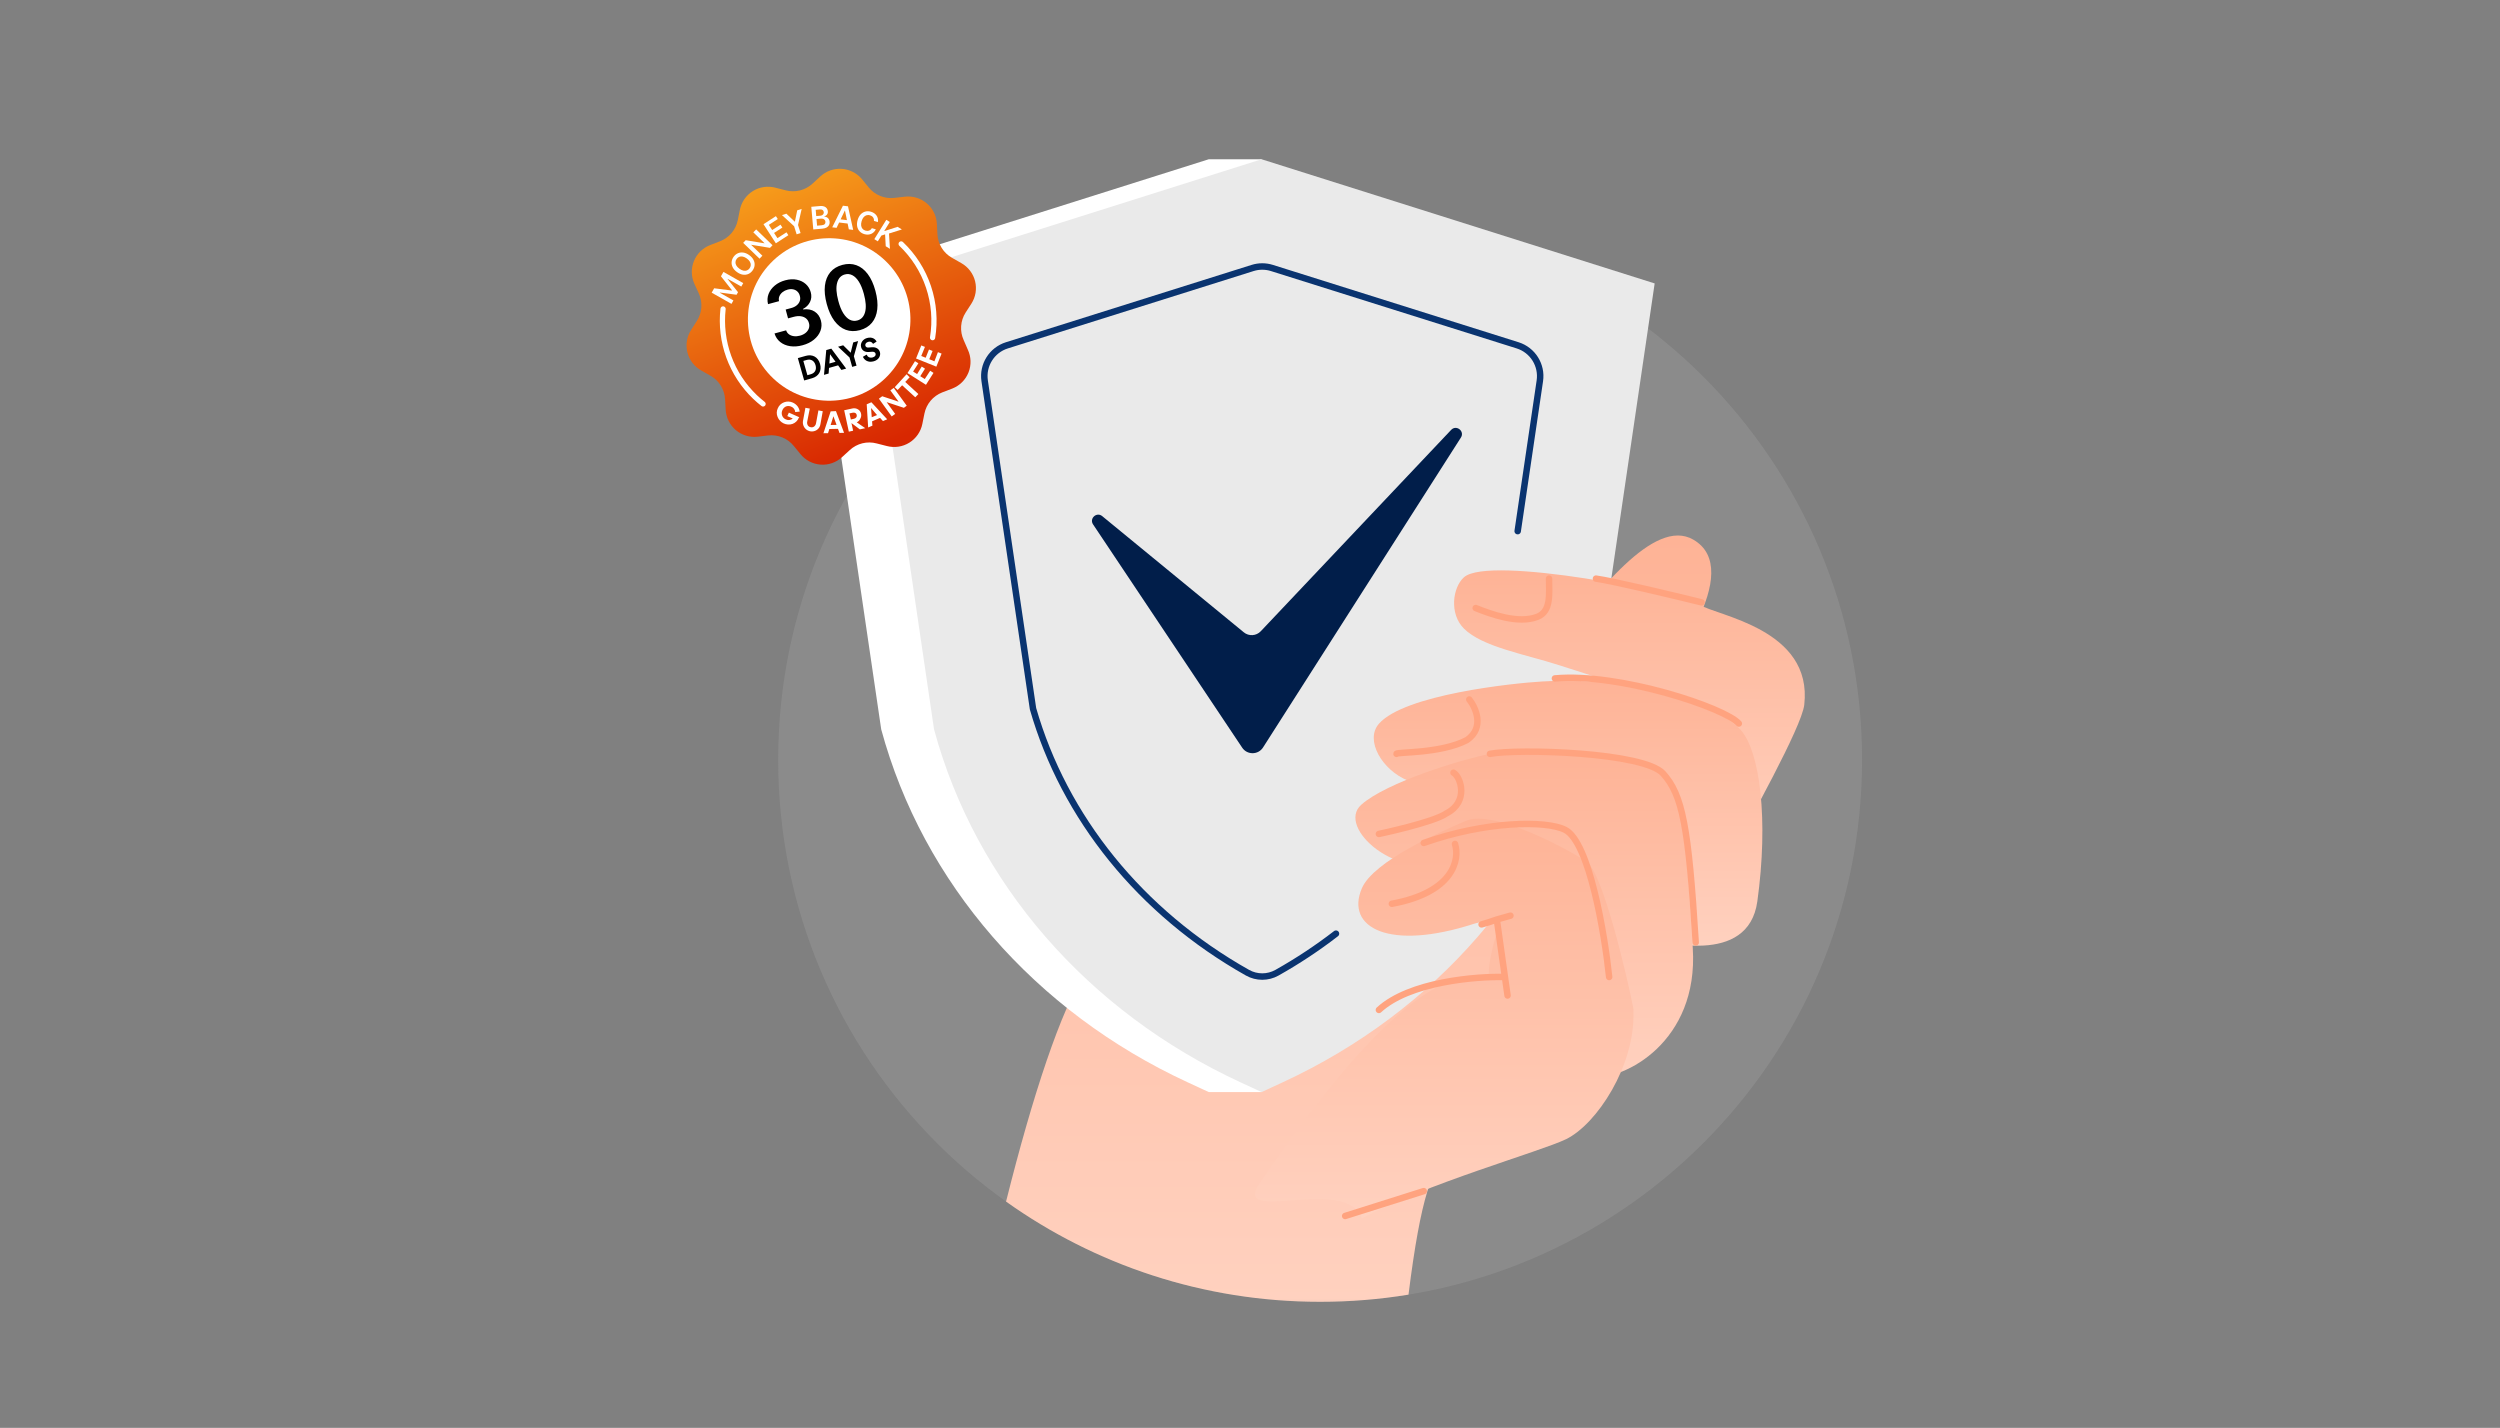
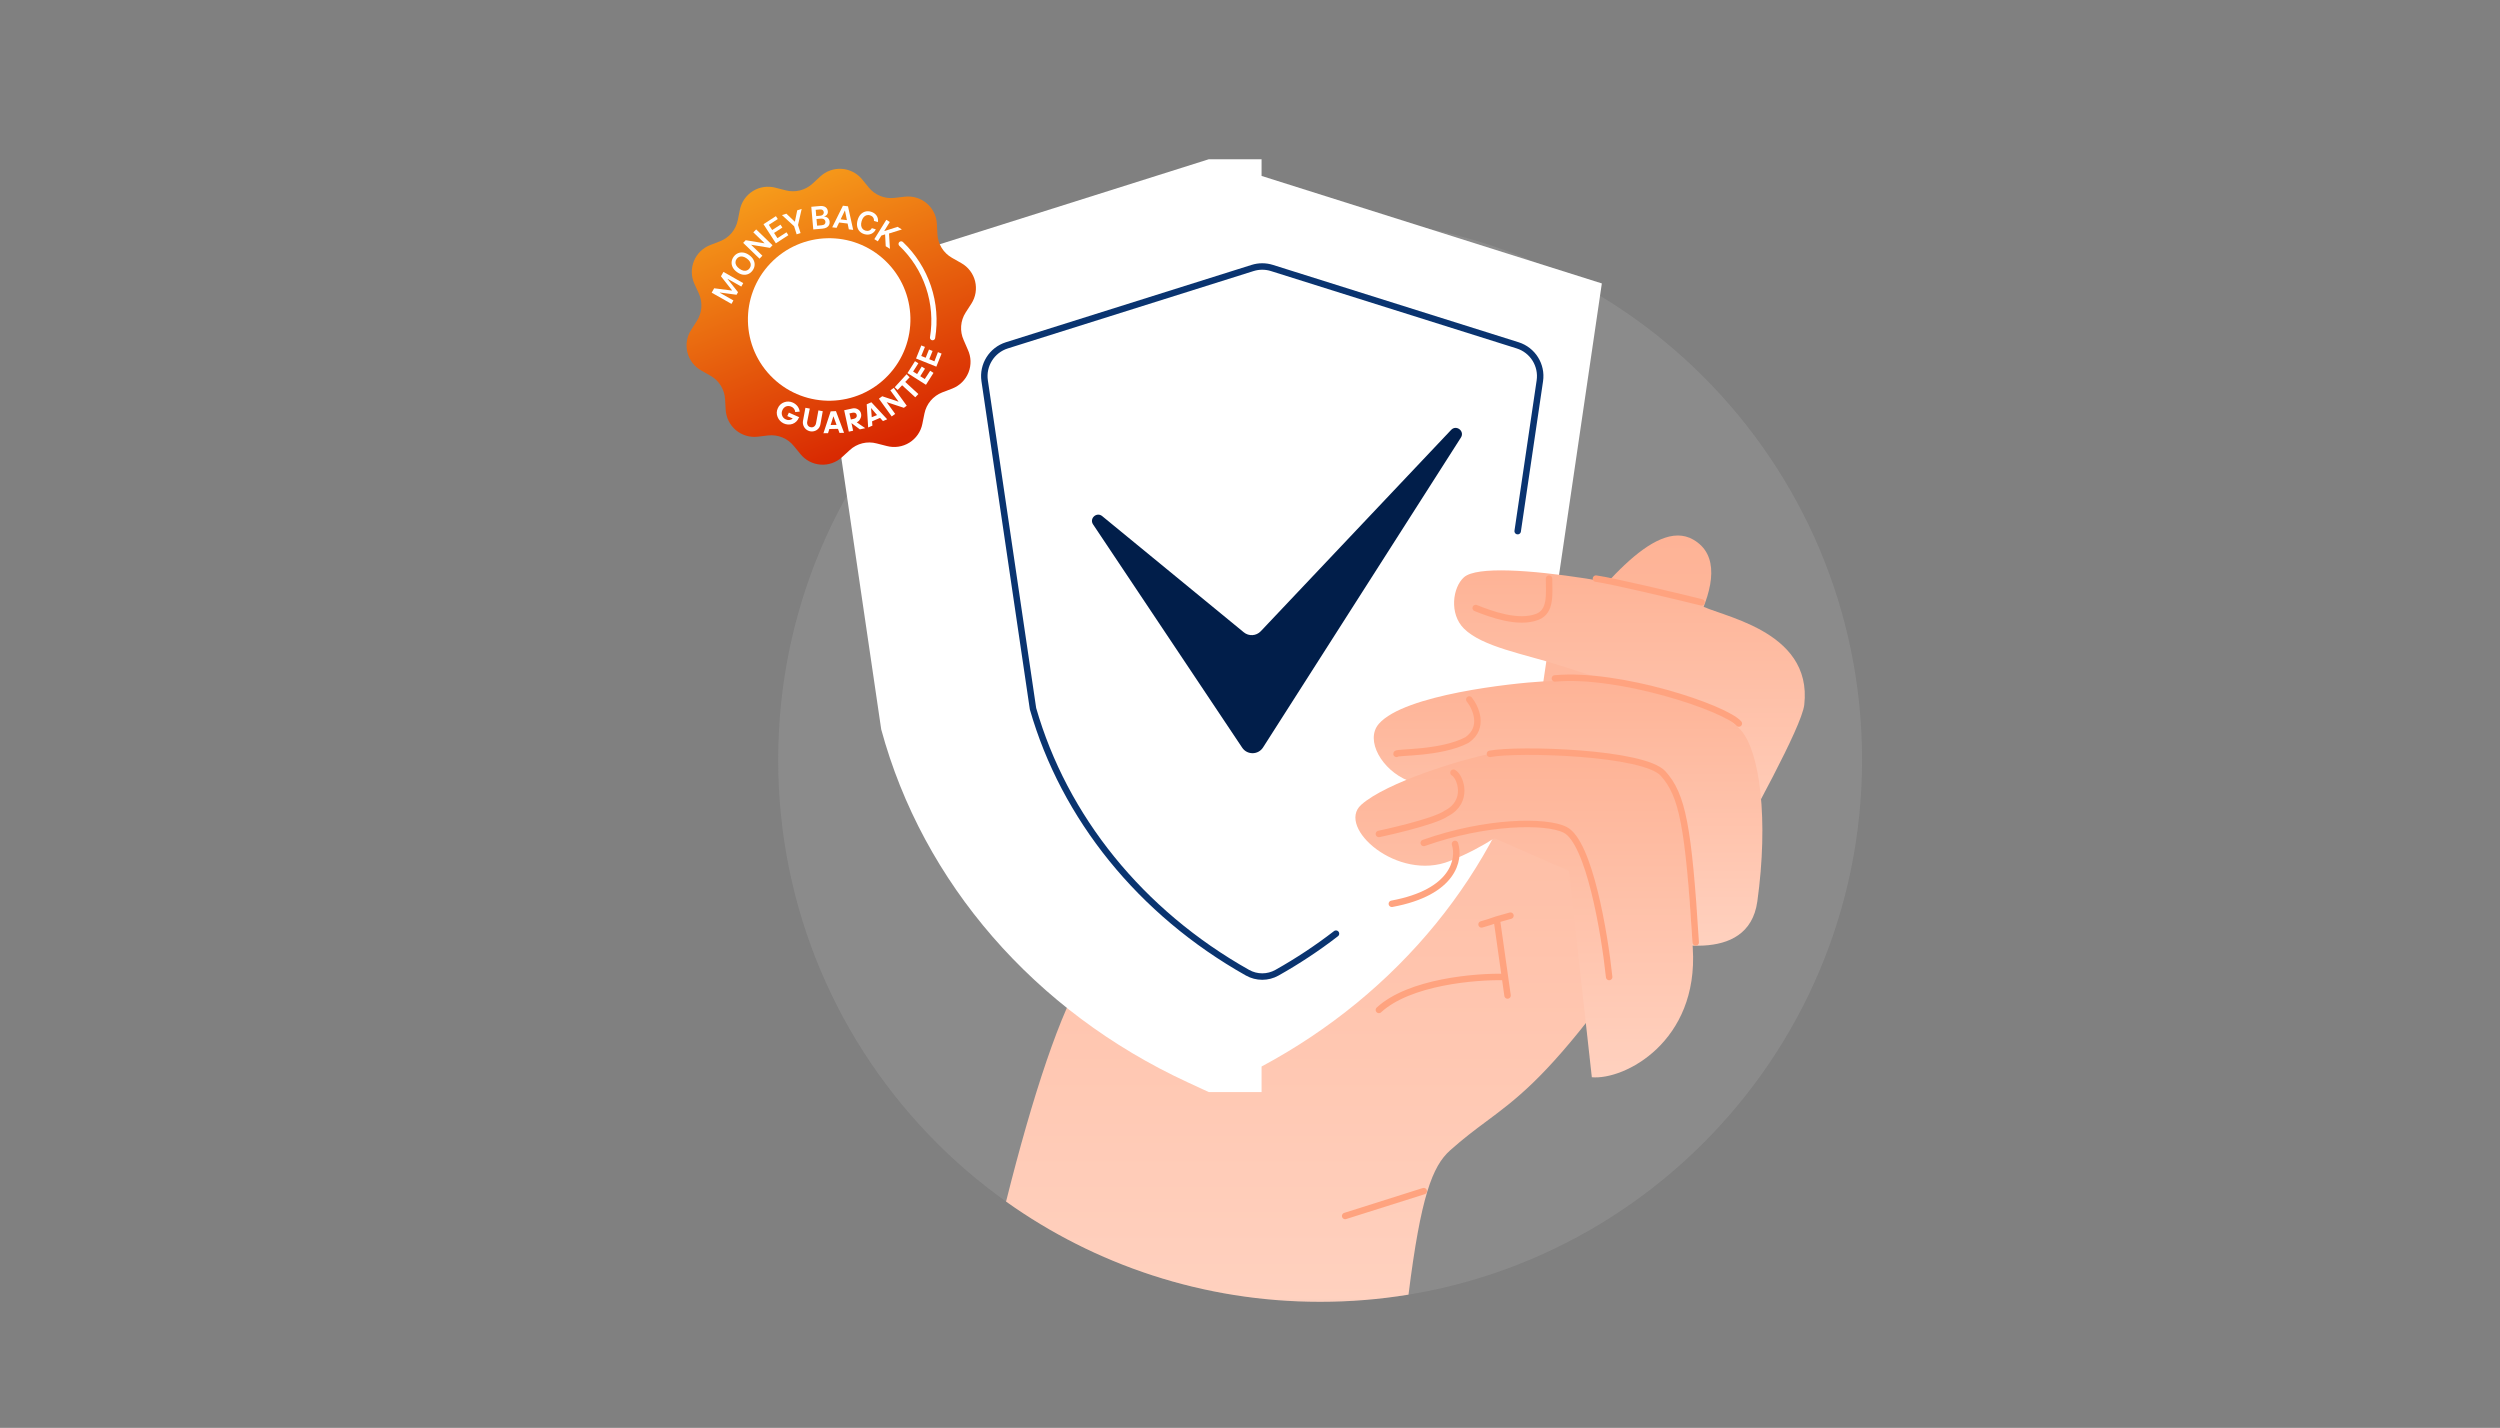
<svg xmlns="http://www.w3.org/2000/svg" width="492" height="281" viewBox="0 0 492 281" fill="none">
  <rect x="0" y="0" width="492" height="281" fill="#808080" stroke="none" />
  <g clip-path="url(#clip0_248_245)">
    <mask id="mask0_248_245" style="mask-type:luminance" maskUnits="userSpaceOnUse" x="82" y="24" width="326" height="233">
      <path d="M407.996 24H82.996V256.935H407.996V24Z" fill="white" />
    </mask>
    <g mask="url(#mask0_248_245)">
      <path d="M259.801 256.196C318.703 256.196 366.453 208.446 366.453 149.543C366.453 90.641 318.703 42.891 259.801 42.891C200.898 42.891 153.148 90.641 153.148 149.543C153.148 208.446 200.898 256.196 259.801 256.196Z" fill="#D3D3D3" fill-opacity="0.14" />
      <path d="M197.992 236.47C203.247 215.489 208.777 198.733 213.64 191.251C222.913 176.986 227.965 172.461 241.961 159.926L243.081 158.923C251.047 151.785 263.146 149.366 274.083 147.18C283.537 145.291 292.124 143.574 296.421 139.133C298.869 136.602 301.862 132.694 305.135 128.422C314.249 116.521 325.525 101.799 333.202 106.179C343.637 112.133 328.414 132.146 323.39 137.923C321.561 140.025 321.93 145.896 322.405 153.479C323.237 166.743 324.398 185.242 314.714 197.975C303.85 212.258 298.228 216.439 292.556 220.656C290.281 222.349 287.998 224.048 285.364 226.407C281.891 229.518 279.608 235.494 277.193 254.784C271.533 255.713 265.723 256.195 259.799 256.195C236.761 256.195 215.429 248.891 197.992 236.47Z" fill="url(#paint0_linear_248_245)" />
      <path d="M315.242 55.779L302.351 143.534C294.742 171.588 275.173 195.487 248.277 209.891V214.92H237.886L233.732 212.998C203.633 199.085 181.606 173.713 173.422 143.534L160.529 55.779L237.886 31.342H248.277V34.624L315.242 55.779Z" fill="white" />
-       <path d="M248.28 31.342L325.637 55.779L312.744 143.534C304.56 173.713 282.533 199.085 252.435 212.998L248.28 214.92L244.126 212.998C214.028 199.085 192 173.713 183.817 143.534L170.924 55.779L248.28 31.342Z" fill="#EAEAEA" />
      <path d="M244.462 147.141L215.115 103.2C214.332 102.028 215.822 100.677 216.912 101.571L244.78 124.439C245.775 125.256 247.233 125.164 248.118 124.229L285.584 84.605C286.606 83.525 288.308 84.855 287.508 86.108L248.568 147.098C247.615 148.59 245.445 148.612 244.462 147.141Z" fill="#011E4A" />
      <path d="M298.679 104.531L303.042 74.944C303.497 71.857 301.643 68.897 298.666 67.96L250.318 52.74C249.077 52.349 247.746 52.349 246.505 52.74L198.157 67.96C195.181 68.897 193.326 71.857 193.781 74.943L203.295 139.475C209.433 160.854 224.432 179.567 245.509 191.429C247.311 192.442 249.511 192.443 251.313 191.429C255.42 189.118 259.296 186.547 262.921 183.746" stroke="#0A3470" stroke-width="1.273" stroke-linecap="round" stroke-linejoin="round" />
      <path d="M355.077 138.718C354.569 143.119 344.039 161.906 340.542 168.439L324.801 136.638C323.037 136.093 316.999 134.192 306.955 130.95C300.02 128.713 291.732 127.322 288.106 123.708C285.166 120.779 285.888 115.596 288.104 113.61C293.056 109.174 331.269 116.817 334.512 119.012C337.754 121.208 356.807 123.708 355.077 138.718Z" fill="url(#paint1_linear_248_245)" />
      <path d="M345.842 177.396C344.063 190.211 327.043 185.438 323.069 184.324V156.047C316.6 155.468 301.247 154.177 291.592 153.647C286.242 153.353 281.251 155.282 277.145 153.647C271.986 151.593 268.559 145.665 271.357 142.448C276.382 136.671 297.896 134.44 303.424 134.12C323.904 132.936 338.777 139.423 342.579 143.667C346.381 147.911 348.066 161.378 345.842 177.396Z" fill="url(#paint2_linear_248_245)" />
      <path d="M333.14 186.633C334.285 204.989 319.741 212.581 313.272 212.002L308.775 171.402L294.079 164.961C291.778 166.447 288.861 168.032 285.343 169.444C275.028 173.585 262.934 162.819 267.885 158.383C272.836 153.947 287.789 149.402 293.226 148.355C298.664 147.308 323.511 148 327.313 152.244C331.115 156.488 331.709 163.687 333.14 186.633Z" fill="url(#paint3_linear_248_245)" />
-       <path d="M288.335 161.604C283.788 163.572 270.298 169.416 268.003 174.84C264.73 182.573 273.411 187.206 290.045 181.809L295.615 180.271C295.017 182.123 292.853 188.313 293.002 191.91C282.482 190.71 269.15 201.83 247.917 232.816C242.139 241.247 264.922 231.095 268.032 239.784C280.282 233.059 303.213 226.614 308.189 224.197C314.26 221.247 321.805 209.696 321.461 199.1C321.48 198.829 321.467 198.569 321.422 198.328C320.374 192.889 315.48 171.771 312.239 169.576C308.997 167.381 293.98 159.158 288.468 161.547L288.335 161.604Z" fill="url(#paint4_linear_248_245)" />
      <path d="M333.715 185.468C332.284 162.523 331.111 156.488 327.309 152.244C323.506 148 298.661 147.309 293.223 148.356M316.683 192.274C315.771 183.629 312.764 165.735 308.029 163.313C304.317 161.413 292.402 161.563 280.194 165.891M294.57 180.963L297.256 180.203M294.57 180.963C293.572 181.324 292.57 181.644 291.571 181.924M294.57 180.963L296.171 192.274M296.171 192.274L296.687 195.913M296.171 192.274C290.406 192.125 277.372 193.213 271.369 198.755M286.342 166.087C287.306 169.069 286.171 175.599 273.917 177.865M280.194 234.412L264.729 239.303M342.2 142.389C339.51 139.307 318.708 132.359 306.004 133.513M334.866 118.546C329.33 117.182 317.421 114.337 314.085 113.875M290.42 119.663C293.39 120.857 298.783 122.85 302.542 121.392C305.26 120.339 304.883 117.026 304.851 113.875M289.152 137.656C290.341 139.128 292.297 143.17 288.688 145.645C283.492 148.356 274.832 147.954 274.832 148.356M286.046 152.068C287.457 152.849 289.152 157.768 284.646 160.077C282.185 161.841 271.369 164.119 271.369 164.119" stroke="#FFA37F" stroke-width="1.273" stroke-linecap="round" />
      <path d="M187.421 76.464L185.415 77.231C184.534 77.576 183.754 78.136 183.145 78.861C182.536 79.585 182.119 80.451 181.931 81.378L181.516 83.434C181.364 84.189 181.059 84.904 180.62 85.536C180.182 86.168 179.618 86.705 178.965 87.112C178.312 87.519 177.582 87.788 176.821 87.903C176.06 88.018 175.284 87.977 174.54 87.781L172.51 87.264C171.594 87.022 170.631 87.014 169.711 87.241C168.791 87.469 167.942 87.925 167.245 88.567L165.726 89.953C165.16 90.476 164.494 90.877 163.767 91.133C163.04 91.388 162.268 91.491 161.5 91.436C160.731 91.381 159.982 91.169 159.299 90.814C158.616 90.457 158.013 89.965 157.528 89.367L156.22 87.766C155.621 87.025 154.844 86.448 153.963 86.086C153.082 85.724 152.124 85.59 151.178 85.696L149.101 85.942C148.337 86.03 147.562 85.961 146.825 85.738C146.088 85.516 145.404 85.145 144.815 84.65C144.227 84.153 143.745 83.543 143.401 82.854C143.057 82.165 142.857 81.414 142.814 80.645L142.691 78.558C142.64 77.611 142.351 76.692 141.851 75.886C141.351 75.08 140.656 74.414 139.83 73.948L137.991 72.904C137.32 72.527 136.733 72.016 136.267 71.404C135.8 70.791 135.464 70.09 135.279 69.343C135.094 68.595 135.063 67.818 135.19 67.059C135.316 66.299 135.597 65.574 136.014 64.927L137.14 63.166C137.652 62.369 137.957 61.457 138.025 60.512C138.093 59.567 137.924 58.62 137.532 57.758L136.659 55.864C136.339 55.163 136.165 54.405 136.148 53.635C136.131 52.864 136.271 52.099 136.561 51.385C136.85 50.671 137.281 50.024 137.829 49.482C138.377 48.941 139.03 48.517 139.747 48.237L141.702 47.478C142.585 47.137 143.369 46.579 143.979 45.856C144.589 45.132 145.007 44.267 145.194 43.339L145.609 41.282C145.761 40.528 146.066 39.813 146.505 39.18C146.944 38.548 147.507 38.012 148.16 37.605C148.813 37.198 149.542 36.928 150.303 36.813C151.064 36.698 151.841 36.74 152.585 36.935L154.622 37.459C155.539 37.698 156.501 37.704 157.42 37.477C158.34 37.249 159.188 36.796 159.887 36.157L161.399 34.764C161.965 34.228 162.635 33.816 163.368 33.552C164.1 33.288 164.88 33.178 165.657 33.229C166.435 33.281 167.193 33.492 167.884 33.851C168.576 34.209 169.186 34.706 169.676 35.312L170.984 36.913C171.584 37.645 172.357 38.214 173.234 38.57C174.111 38.925 175.063 39.055 176.003 38.946L178.087 38.708C178.852 38.621 179.626 38.692 180.362 38.915C181.098 39.138 181.782 39.508 182.37 40.004C182.959 40.5 183.44 41.11 183.785 41.798C184.129 42.486 184.33 43.237 184.375 44.005L184.483 46.092C184.531 47.045 184.819 47.971 185.32 48.784C185.822 49.596 186.521 50.269 187.352 50.739L189.191 51.782C189.861 52.161 190.447 52.672 190.912 53.284C191.378 53.897 191.714 54.598 191.899 55.345C192.084 56.092 192.114 56.868 191.989 57.627C191.863 58.386 191.584 59.112 191.168 59.759L190.035 61.513C189.523 62.312 189.22 63.226 189.153 64.172C189.086 65.118 189.257 66.065 189.651 66.928L190.465 68.809C190.794 69.508 190.976 70.267 191 71.039C191.023 71.811 190.888 72.579 190.603 73.297C190.318 74.014 189.888 74.666 189.34 75.211C188.793 75.756 188.14 76.182 187.421 76.464Z" fill="url(#paint5_linear_248_245)" />
      <path d="M177.346 48.005C179.802 50.343 181.649 53.246 182.727 56.461C183.805 59.676 184.08 63.106 183.529 66.452" stroke="white" stroke-width="1.029" stroke-miterlimit="10" stroke-linecap="round" stroke-linejoin="round" />
-       <path d="M150.173 79.495C149.64 79.073 149.114 78.628 148.617 78.154C146.299 75.943 144.522 73.227 143.426 70.216C142.331 67.206 141.945 63.983 142.299 60.799" stroke="white" stroke-width="1.029" stroke-miterlimit="10" stroke-linecap="round" stroke-linejoin="round" />
      <path d="M174.758 73.904C180.851 67.51 180.607 57.388 174.213 51.295C167.819 45.202 157.697 45.446 151.604 51.84C145.511 58.233 145.755 68.356 152.149 74.449C158.543 80.541 168.665 80.298 174.758 73.904Z" fill="white" />
      <path d="M157.302 82.112L155.249 81.204L154.939 81.886L156.017 82.361C155.838 82.524 155.612 82.626 155.371 82.652C155.119 82.689 154.862 82.647 154.635 82.532C154.472 82.463 154.325 82.361 154.204 82.233C154.082 82.105 153.988 81.953 153.928 81.787C153.864 81.617 153.835 81.437 153.842 81.257C153.849 81.076 153.892 80.898 153.968 80.734C154.101 80.405 154.354 80.14 154.675 79.991C154.841 79.928 155.017 79.898 155.194 79.904C155.371 79.91 155.545 79.951 155.706 80.025C155.927 80.109 156.119 80.254 156.259 80.443C156.4 80.633 156.484 80.858 156.501 81.093L157.384 81C157.331 80.623 157.185 80.265 156.96 79.958C156.715 79.645 156.398 79.396 156.036 79.233C155.768 79.108 155.477 79.038 155.182 79.026C154.886 79.014 154.592 79.062 154.315 79.166C154.036 79.265 153.782 79.422 153.568 79.626C153.355 79.83 153.186 80.076 153.073 80.349C152.945 80.612 152.874 80.9 152.866 81.194C152.858 81.487 152.913 81.778 153.027 82.048C153.245 82.611 153.672 83.069 154.218 83.326C154.765 83.583 155.39 83.62 155.963 83.428C156.24 83.327 156.493 83.169 156.706 82.964C156.918 82.759 157.085 82.511 157.196 82.238L157.302 82.112ZM161.917 80.927L161.064 80.766L160.596 83.295C160.556 83.547 160.425 83.775 160.226 83.935C160.132 84.007 160.023 84.057 159.907 84.081C159.79 84.106 159.67 84.103 159.555 84.075C159.435 84.059 159.319 84.018 159.217 83.953C159.115 83.887 159.029 83.8 158.966 83.697C158.843 83.477 158.806 83.219 158.861 82.974L159.365 80.408L158.505 80.254L158.03 82.82C157.968 83.161 158.008 83.514 158.145 83.833C158.281 84.152 158.508 84.424 158.798 84.616C159.087 84.807 159.427 84.91 159.774 84.91C160.121 84.911 160.461 84.81 160.751 84.619C160.944 84.488 161.107 84.319 161.23 84.121C161.353 83.923 161.432 83.701 161.463 83.47L161.917 80.927ZM164.514 80.908L166.111 85.179L165.212 85.201L164.917 84.395L163.213 84.429L162.957 85.248L162.051 85.262L163.477 80.954L164.514 80.908ZM164.016 81.921L163.47 83.639L164.637 83.618L164.016 81.921ZM168.571 83.088L170.283 84.266L169.222 84.502L167.567 83.264L167.894 84.766L167.049 84.953L166.135 80.738L167.745 80.387C168.119 80.297 168.514 80.358 168.844 80.557C169.001 80.645 169.137 80.767 169.242 80.914C169.347 81.061 169.419 81.228 169.452 81.406C169.533 81.736 169.485 82.085 169.316 82.381C169.183 82.71 168.926 82.974 168.601 83.116L168.571 83.088ZM168.069 82.411C168.246 82.38 168.405 82.282 168.512 82.139C168.562 82.071 168.596 81.992 168.612 81.909C168.628 81.826 168.624 81.74 168.602 81.658C168.588 81.578 168.557 81.502 168.51 81.435C168.463 81.368 168.402 81.313 168.332 81.273C168.171 81.196 167.989 81.177 167.816 81.22L167.173 81.359L167.448 82.556L168.069 82.411ZM170.569 79.565L171.488 79.165L174.601 82.515L173.768 82.868L173.195 82.237L171.622 82.92L171.693 83.767L170.853 84.129L170.569 79.565ZM171.421 80.291L171.559 82.109L172.601 81.685L171.421 80.291ZM176.847 79.058L173.622 77.982L172.966 78.462L175.488 81.956L176.172 81.461L174.491 79.136L177.884 80.259L178.448 79.846L175.896 76.338L175.219 76.826L176.847 79.058ZM178.415 73.651L176.082 76.203L176.653 76.748L177.538 75.82L180.127 78.188L180.736 77.549L178.146 75.166L179.024 74.246L178.415 73.651ZM181.992 74.595L181.108 74.036L182.038 72.555L181.396 72.142L180.489 73.615L179.7 73.119L180.735 71.498L180.072 71.079L178.591 73.422L182.23 75.728L183.712 73.385L183.063 72.966L181.992 74.595ZM183.896 71.11L182.878 70.692L183.535 69.066L182.825 68.785L182.174 70.404L181.303 70.055L182.029 68.268L181.311 67.98L180.277 70.552L184.27 72.16L185.303 69.589L184.585 69.301L183.896 71.11Z" fill="white" />
-       <path d="M158.892 73.839L158.097 71.028L158.786 70.832C159.505 70.629 160.229 70.913 160.5 71.869C160.77 72.825 160.294 73.442 159.575 73.646L158.892 73.839ZM159.83 74.431C161.084 74.077 161.78 73.008 161.387 71.618C160.994 70.228 159.846 69.675 158.592 70.029L157.016 70.475L158.26 74.876L159.83 74.431ZM165.59 72.802L166.521 72.539L163.601 68.613L162.608 68.894L162.165 73.771L163.07 73.515L163.152 72.406L164.939 71.9L165.59 72.802ZM163.354 69.708L164.433 71.199L163.217 71.543L163.354 69.708ZM167.187 70.353L167.71 72.202L168.567 71.96L168.043 70.111L168.874 67.121L167.911 67.393L167.418 69.416L165.938 67.951L164.932 68.236L167.187 70.353ZM172.515 67.224C172.275 66.755 171.683 66.226 170.616 66.528C169.784 66.763 169.251 67.557 169.472 68.339C169.66 69.003 170.242 69.328 170.983 69.273L171.632 69.223C171.993 69.195 172.242 69.339 172.314 69.593C172.402 69.903 172.212 70.205 171.753 70.335C171.132 70.51 170.717 70.205 170.557 69.782L169.823 70.217C170.068 70.825 170.796 71.43 171.963 71.1C172.986 70.81 173.358 69.968 173.167 69.291C172.991 68.671 172.416 68.271 171.571 68.342L170.923 68.398C170.583 68.427 170.374 68.279 170.305 68.037C170.223 67.745 170.42 67.401 170.836 67.283C171.394 67.125 171.7 67.448 171.812 67.677L172.515 67.224Z" fill="black" />
-       <path d="M157.942 67.947C157.068 68.183 156.251 68.243 155.49 68.127C154.733 68.01 154.086 67.737 153.55 67.308C153.013 66.88 152.638 66.32 152.425 65.626L154.707 65.01C154.818 65.34 155.009 65.604 155.279 65.8C155.548 65.992 155.869 66.112 156.242 66.159C156.615 66.206 157.01 66.173 157.427 66.061C157.872 65.941 158.246 65.757 158.548 65.51C158.85 65.26 159.06 64.969 159.179 64.637C159.298 64.305 159.306 63.958 159.204 63.594C159.106 63.217 158.92 62.912 158.644 62.678C158.368 62.444 158.02 62.297 157.6 62.236C157.184 62.175 156.713 62.215 156.186 62.357L155.088 62.654L154.619 60.917L155.718 60.621C156.151 60.504 156.509 60.327 156.793 60.09C157.08 59.852 157.28 59.572 157.393 59.251C157.505 58.925 157.51 58.583 157.41 58.224C157.319 57.87 157.157 57.586 156.925 57.371C156.696 57.15 156.417 57.007 156.086 56.94C155.759 56.871 155.401 56.89 155.013 56.995C154.633 57.097 154.299 57.261 154.012 57.486C153.726 57.711 153.518 57.978 153.388 58.286C153.258 58.591 153.233 58.919 153.315 59.27L151.148 59.855C150.976 59.154 151.012 58.489 151.254 57.859C151.499 57.224 151.906 56.672 152.474 56.201C153.041 55.727 153.727 55.381 154.532 55.164C155.362 54.94 156.124 54.901 156.819 55.048C157.518 55.19 158.105 55.476 158.582 55.908C159.059 56.339 159.382 56.871 159.553 57.502C159.746 58.201 159.698 58.844 159.409 59.43C159.124 60.015 158.665 60.471 158.032 60.798L158.058 60.895C158.965 60.78 159.723 60.923 160.33 61.324C160.941 61.719 161.348 62.306 161.554 63.084C161.742 63.781 161.712 64.457 161.464 65.115C161.219 65.767 160.792 66.342 160.184 66.841C159.58 67.338 158.833 67.707 157.942 67.947ZM169.23 64.973C168.23 65.243 167.304 65.221 166.451 64.909C165.601 64.591 164.854 64.004 164.211 63.149C163.57 62.288 163.067 61.18 162.702 59.824C162.34 58.467 162.221 57.262 162.344 56.208C162.471 55.149 162.823 54.273 163.4 53.579C163.981 52.883 164.769 52.402 165.765 52.133C166.761 51.864 167.684 51.884 168.536 52.193C169.388 52.501 170.133 53.082 170.771 53.934C171.413 54.786 171.917 55.887 172.281 57.239C172.648 58.599 172.77 59.813 172.645 60.88C172.523 61.941 172.173 62.822 171.593 63.521C171.017 64.219 170.229 64.703 169.23 64.973ZM168.717 63.073C169.494 62.863 170.004 62.315 170.247 61.429C170.492 60.538 170.414 59.345 170.011 57.852C169.744 56.864 169.418 56.062 169.03 55.446C168.642 54.83 168.214 54.403 167.746 54.164C167.277 53.922 166.785 53.87 166.271 54.009C165.498 54.218 164.991 54.767 164.749 55.657C164.506 56.543 164.582 57.727 164.978 59.21C165.242 60.203 165.566 61.01 165.95 61.631C166.339 62.251 166.768 62.682 167.238 62.925C167.706 63.163 168.199 63.213 168.717 63.073Z" fill="black" />
      <path d="M140.057 57.597L140.547 56.733L144.026 57.177L144.052 57.131L141.884 54.374L142.374 53.51L146.27 55.719L145.886 56.396L143.209 54.879L143.189 54.915L145.244 57.503L144.957 58.009L141.675 57.571L141.655 57.608L144.337 59.129L143.953 59.806L140.057 57.597Z" fill="white" />
      <path d="M147.45 50.21C147.841 50.493 148.123 50.808 148.297 51.156C148.47 51.502 148.539 51.854 148.505 52.212C148.472 52.57 148.341 52.907 148.111 53.225C147.882 53.544 147.602 53.775 147.273 53.92C146.943 54.064 146.586 54.108 146.203 54.054C145.819 53.999 145.432 53.83 145.042 53.548C144.65 53.266 144.368 52.952 144.195 52.606C144.021 52.258 143.952 51.905 143.984 51.548C144.018 51.19 144.15 50.851 144.379 50.533C144.609 50.215 144.888 49.984 145.217 49.84C145.546 49.695 145.903 49.65 146.287 49.706C146.671 49.76 147.058 49.928 147.45 50.21ZM146.972 50.872C146.697 50.673 146.433 50.549 146.182 50.498C145.93 50.446 145.701 50.461 145.495 50.542C145.287 50.623 145.113 50.762 144.97 50.959C144.828 51.157 144.751 51.367 144.74 51.589C144.728 51.81 144.786 52.033 144.914 52.256C145.042 52.478 145.243 52.688 145.519 52.887C145.794 53.086 146.058 53.211 146.31 53.263C146.561 53.313 146.79 53.298 146.998 53.218C147.204 53.136 147.378 52.997 147.521 52.799C147.663 52.602 147.741 52.392 147.753 52.171C147.764 51.949 147.706 51.727 147.578 51.505C147.45 51.282 147.248 51.071 146.972 50.872Z" fill="white" />
      <path d="M148.813 45.147L152.033 48.261L151.531 48.78L147.871 48.176L147.845 48.203L150.038 50.324L149.474 50.907L146.254 47.793L146.759 47.271L150.419 47.878L150.447 47.85L148.252 45.727L148.813 45.147Z" fill="white" />
      <path d="M152.688 47.882L150.254 44.121L152.699 42.538L153.069 43.109L151.305 44.251L151.965 45.272L153.603 44.212L153.973 44.783L152.335 45.843L153 46.87L154.778 45.718L155.148 46.289L152.688 47.882Z" fill="white" />
      <path d="M153.887 42.328L154.762 42.054L156.399 43.618L156.441 43.605L156.895 41.387L157.769 41.113L157.053 44.28L157.552 45.874L156.78 46.116L156.281 44.521L153.887 42.328Z" fill="white" />
      <path d="M160.052 45.157L159.662 40.695L161.371 40.546C161.693 40.518 161.966 40.545 162.188 40.628C162.411 40.71 162.584 40.833 162.705 40.998C162.828 41.163 162.899 41.356 162.918 41.577C162.934 41.758 162.913 41.917 162.854 42.052C162.796 42.186 162.711 42.298 162.6 42.388C162.49 42.478 162.363 42.547 162.221 42.595L162.225 42.638C162.384 42.633 162.54 42.669 162.693 42.744C162.847 42.819 162.978 42.932 163.085 43.084C163.192 43.235 163.255 43.424 163.275 43.651C163.295 43.882 163.257 44.094 163.162 44.289C163.066 44.481 162.91 44.641 162.694 44.766C162.478 44.892 162.2 44.97 161.858 45L160.052 45.157ZM160.801 44.411L161.671 44.335C161.964 44.31 162.17 44.235 162.29 44.112C162.411 43.988 162.464 43.837 162.448 43.659C162.437 43.527 162.393 43.411 162.319 43.311C162.244 43.209 162.144 43.133 162.018 43.082C161.892 43.03 161.745 43.012 161.578 43.026L160.687 43.104L160.801 44.411ZM160.636 42.522L161.436 42.452C161.576 42.44 161.699 42.404 161.806 42.343C161.913 42.281 161.995 42.2 162.051 42.1C162.108 41.999 162.13 41.882 162.119 41.752C162.104 41.579 162.031 41.442 161.899 41.341C161.769 41.239 161.584 41.199 161.346 41.22L160.529 41.291L160.636 42.522Z" fill="white" />
      <path d="M164.639 44.84L163.779 44.734L165.89 40.481L166.885 40.603L167.906 45.241L167.047 45.136L166.293 41.456L166.258 41.451L164.639 44.84ZM164.881 43.1L167.226 43.388L167.147 44.035L164.802 43.747L164.881 43.1Z" fill="white" />
      <path d="M172.776 43.705L171.991 43.475C172.007 43.34 171.998 43.214 171.967 43.097C171.937 42.979 171.887 42.871 171.818 42.775C171.749 42.679 171.662 42.597 171.557 42.528C171.454 42.459 171.337 42.405 171.206 42.366C170.972 42.298 170.748 42.296 170.533 42.361C170.318 42.425 170.127 42.554 169.959 42.749C169.792 42.944 169.66 43.202 169.566 43.526C169.47 43.855 169.44 44.147 169.476 44.402C169.514 44.656 169.606 44.867 169.752 45.034C169.899 45.2 170.089 45.317 170.321 45.385C170.45 45.422 170.575 45.441 170.697 45.44C170.821 45.438 170.937 45.416 171.046 45.376C171.157 45.335 171.258 45.275 171.348 45.195C171.439 45.115 171.515 45.016 171.576 44.897L172.36 45.13C172.271 45.326 172.151 45.499 172.001 45.65C171.852 45.801 171.679 45.922 171.482 46.013C171.286 46.103 171.071 46.156 170.839 46.172C170.607 46.186 170.363 46.156 170.107 46.081C169.729 45.97 169.417 45.784 169.171 45.523C168.926 45.261 168.766 44.94 168.692 44.56C168.618 44.18 168.648 43.759 168.783 43.297C168.918 42.834 169.12 42.462 169.388 42.184C169.657 41.904 169.965 41.72 170.313 41.632C170.661 41.543 171.022 41.554 171.397 41.664C171.637 41.733 171.849 41.832 172.035 41.959C172.221 42.087 172.376 42.239 172.499 42.416C172.622 42.592 172.708 42.789 172.757 43.007C172.808 43.223 172.814 43.456 172.776 43.705Z" fill="white" />
      <path d="M172.064 47.065L174.427 43.259L175.116 43.687L174.031 45.436L174.077 45.465L176.647 44.638L177.489 45.16L174.957 45.954L175.14 48.974L174.311 48.46L174.189 46.123L173.458 46.359L172.754 47.493L172.064 47.065Z" fill="white" />
    </g>
  </g>
  <defs>
    <linearGradient id="paint0_linear_248_245" x1="267.385" y1="105.389" x2="267.385" y2="256.195" gradientUnits="userSpaceOnUse">
      <stop stop-color="#FEB396" />
      <stop offset="1" stop-color="#FFD1BF" />
    </linearGradient>
    <linearGradient id="paint1_linear_248_245" x1="320.675" y1="112.249" x2="320.675" y2="168.439" gradientUnits="userSpaceOnUse">
      <stop stop-color="#FEB396" />
      <stop offset="1" stop-color="#FFD1BF" />
    </linearGradient>
    <linearGradient id="paint2_linear_248_245" x1="308.596" y1="133.978" x2="308.596" y2="186.116" gradientUnits="userSpaceOnUse">
      <stop stop-color="#FEB396" />
      <stop offset="1" stop-color="#FFD1BF" />
    </linearGradient>
    <linearGradient id="paint3_linear_248_245" x1="299.972" y1="147.923" x2="299.972" y2="212.033" gradientUnits="userSpaceOnUse">
      <stop stop-color="#FEB396" />
      <stop offset="1" stop-color="#FFD1BF" />
    </linearGradient>
    <linearGradient id="paint4_linear_248_245" x1="284.227" y1="161.116" x2="284.227" y2="239.784" gradientUnits="userSpaceOnUse">
      <stop stop-color="#FEB396" />
      <stop offset="1" stop-color="#FFD1BF" />
    </linearGradient>
    <linearGradient id="paint5_linear_248_245" x1="151.084" y1="35.095" x2="172.562" y2="88.135" gradientUnits="userSpaceOnUse">
      <stop stop-color="#F79E1B" />
      <stop offset="1" stop-color="#D82701" />
    </linearGradient>
    <clipPath id="clip0_248_245">
      <rect width="325" height="232.935" fill="white" transform="translate(83 24)" />
    </clipPath>
  </defs>
</svg>